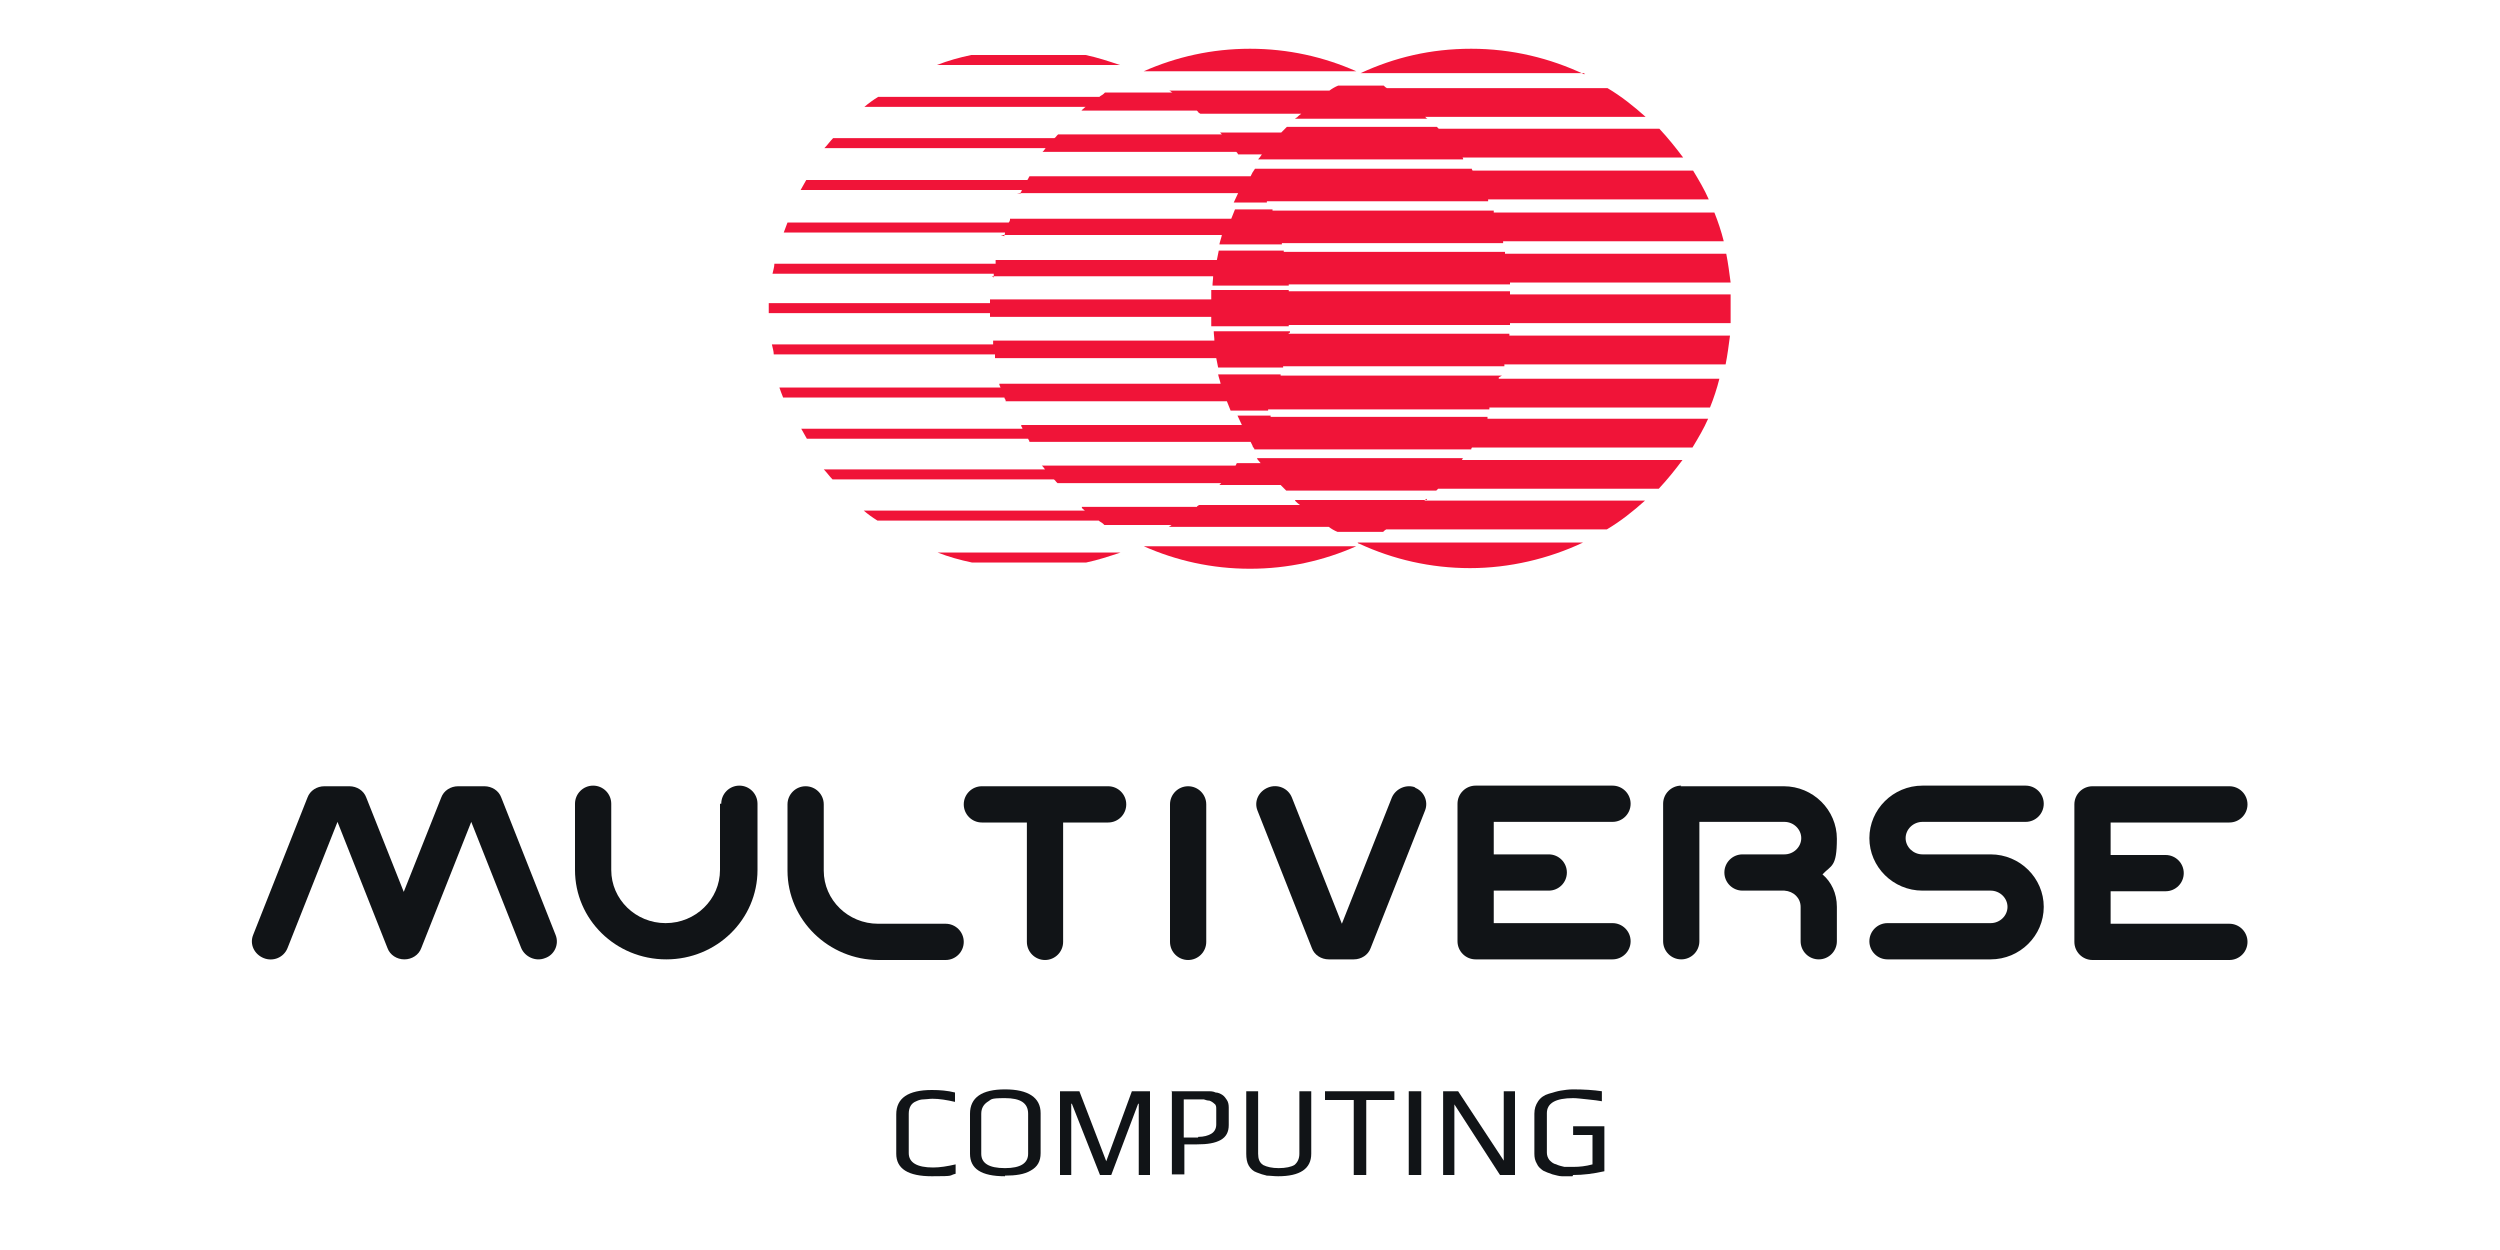
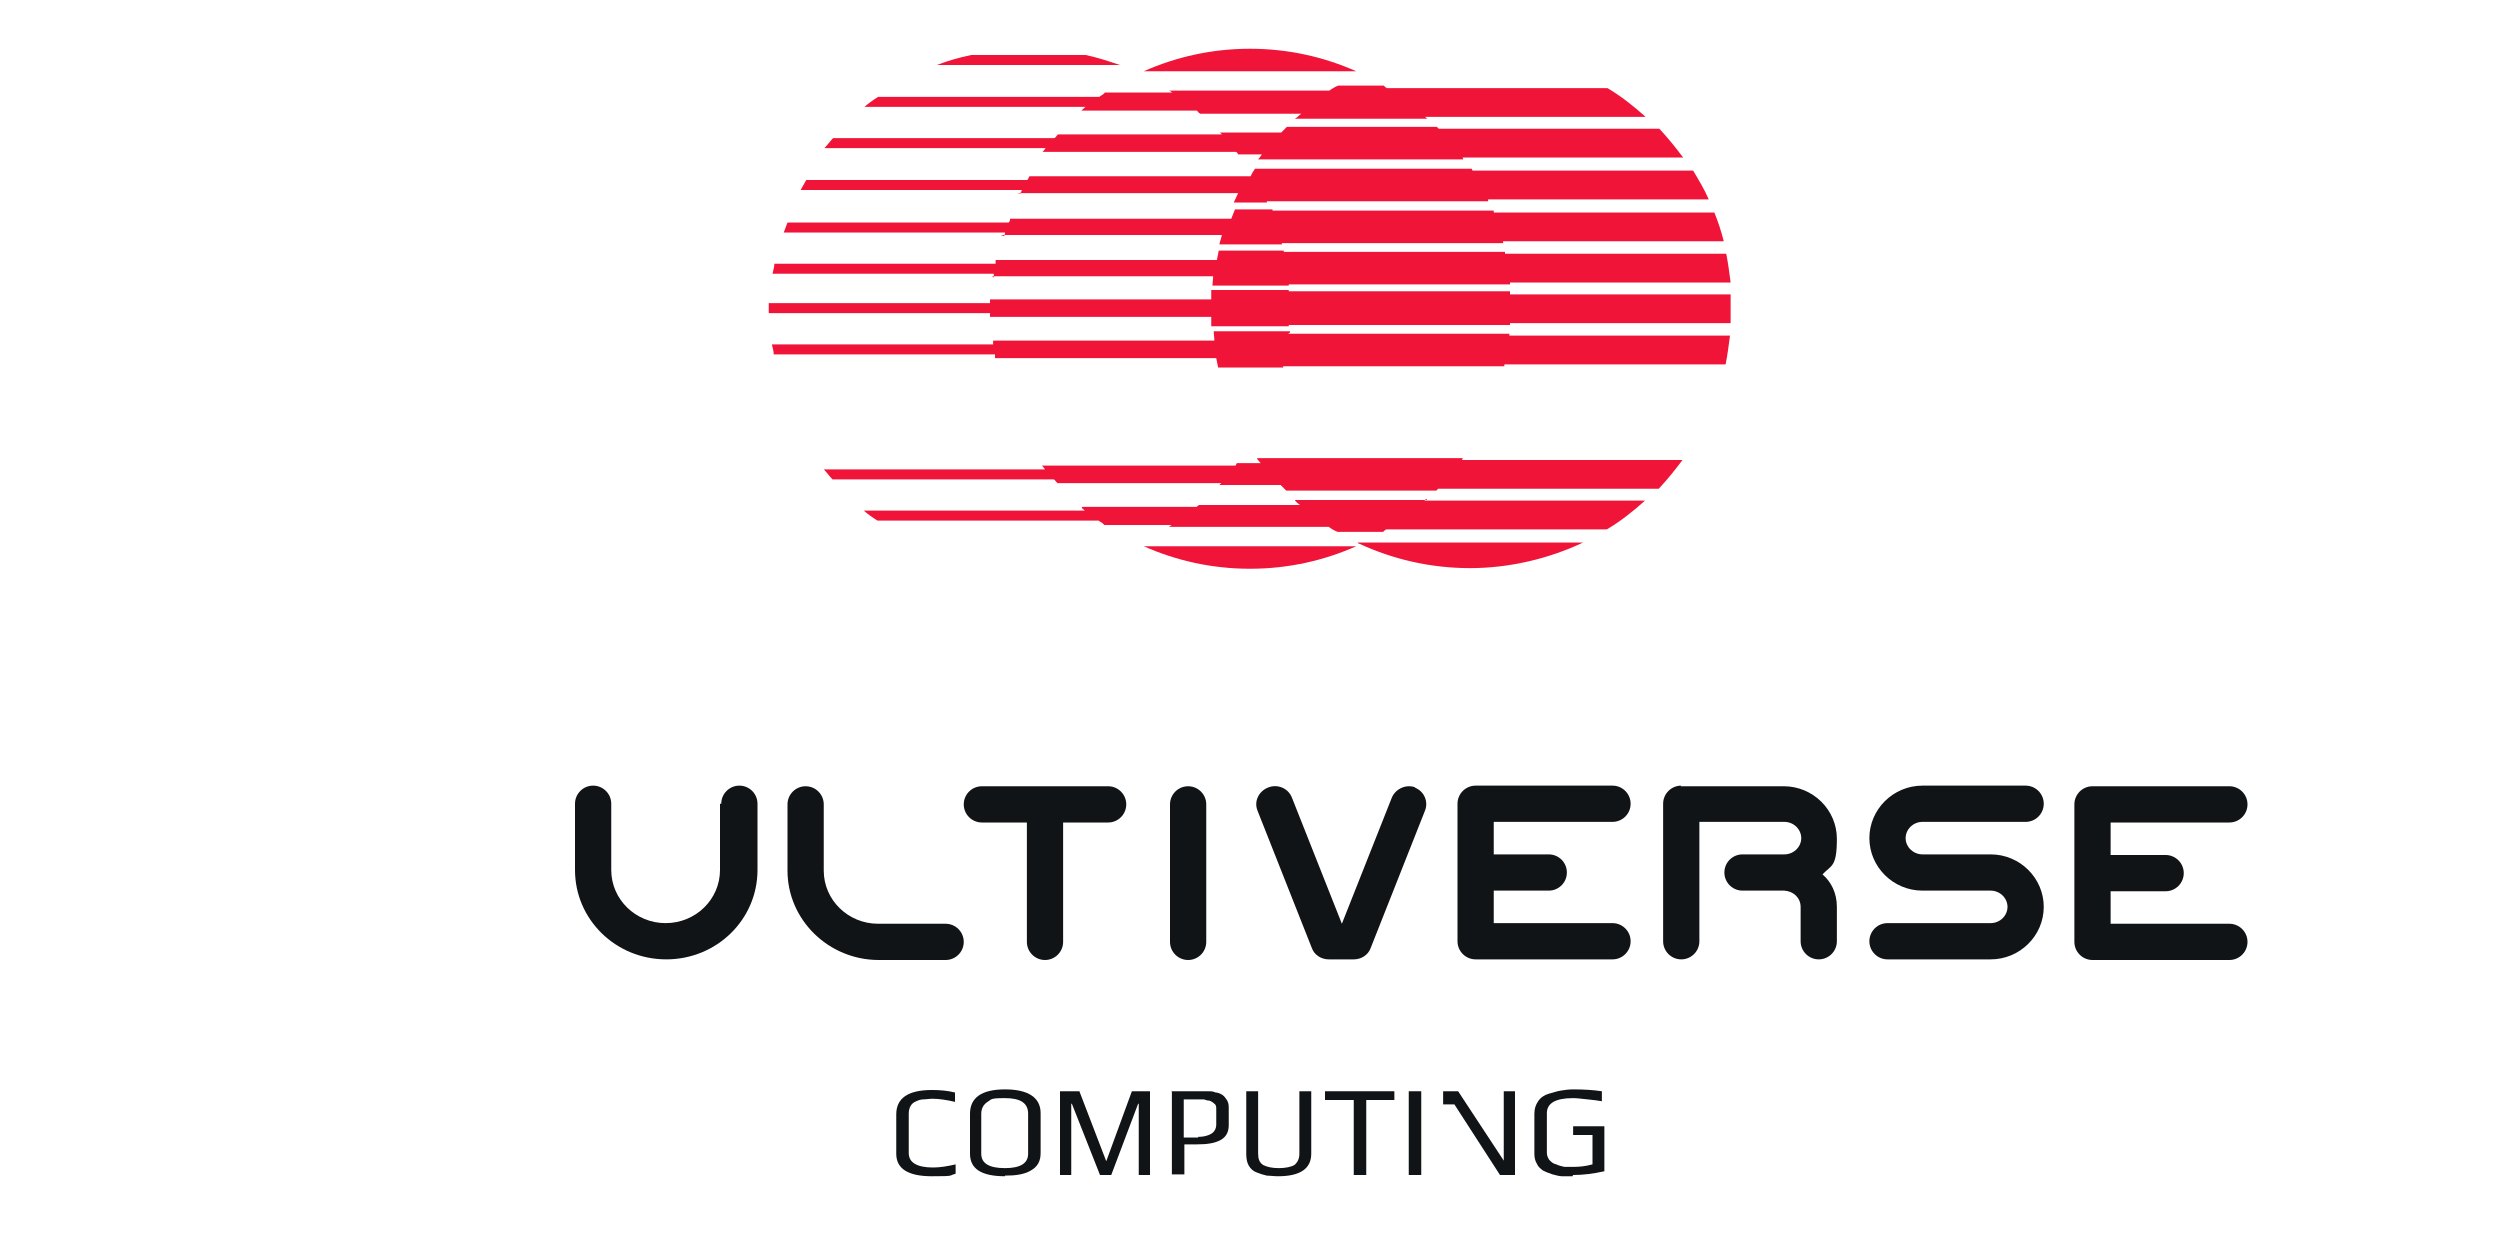
<svg xmlns="http://www.w3.org/2000/svg" id="Logo" version="1.1" viewBox="0 0 400 200">
  <defs>
    <style>
      .st0, .st1 {
        fill: #111417;
      }

      .st2 {
        fill: #f01438;
      }

      .st1 {
        fill-rule: evenodd;
      }
    </style>
  </defs>
-   <path class="st0" d="M77.5,125.8c1.2,0,2.3.7,2.7,1.8l8.7,22c.6,1.5-.2,3.2-1.7,3.7-1.5.6-3.2-.2-3.8-1.6l-8-20.2-8,20.2c-.4,1.1-1.5,1.8-2.7,1.8s-2.3-.7-2.7-1.8l-8-20.2-8,20.2c-.6,1.5-2.3,2.2-3.8,1.6-1.5-.6-2.3-2.2-1.7-3.7l8.7-22c.4-1.1,1.5-1.8,2.7-1.8h4c1.2,0,2.3.7,2.7,1.8l6,15.1,6-15.1c.4-1.1,1.5-1.8,2.7-1.8h4Z" />
  <path class="st0" d="M115.4,128.6c0-1.6,1.3-2.9,2.9-2.9s2.9,1.3,2.9,2.9v10.6c0,7.9-6.5,14.3-14.6,14.3s-14.6-6.4-14.6-14.3v-10.6c0-1.6,1.3-2.9,2.9-2.9s2.9,1.3,2.9,2.9v10.6c0,4.7,3.9,8.5,8.7,8.5s8.7-3.8,8.7-8.5v-10.6Z" />
  <path class="st0" d="M140.6,147.8h10.7c1.6,0,2.9,1.3,2.9,2.9s-1.3,2.9-2.9,2.9h-10.7c-8,0-14.6-6.4-14.6-14.3v-10.6c0-1.6,1.3-2.9,2.9-2.9s2.9,1.3,2.9,2.9v10.6c0,4.7,3.9,8.5,8.7,8.5Z" />
  <path class="st0" d="M226.5,126c-1.5-.6-3.2.2-3.8,1.6l-8,20.2-8-20.2c-.6-1.5-2.3-2.2-3.8-1.6-1.5.6-2.3,2.2-1.7,3.7l8.7,22c.4,1.1,1.5,1.8,2.7,1.8h4c1.2,0,2.3-.7,2.7-1.8l8.7-22c.6-1.5-.2-3.2-1.7-3.7Z" />
  <path class="st0" d="M157,125.8h20.3c1.6,0,2.9,1.3,2.9,2.9s-1.3,2.9-2.9,2.9h-7.2v19.1c0,1.6-1.3,2.9-2.9,2.9s-2.9-1.3-2.9-2.9v-19.1h-7.2c-1.6,0-2.9-1.3-2.9-2.9s1.3-2.9,2.9-2.9Z" />
  <path class="st0" d="M190.1,125.8c-1.6,0-2.9,1.3-2.9,2.9v22c0,1.6,1.3,2.9,2.9,2.9s2.9-1.3,2.9-2.9v-22c0-1.6-1.3-2.9-2.9-2.9Z" />
  <path class="st0" d="M260.9,128.6c0,1.6-1.3,2.9-2.9,2.9h-19v5.2h8.8c1.6,0,2.9,1.3,2.9,2.9s-1.3,2.9-2.9,2.9h-8.8v5.2h19c1.6,0,2.9,1.3,2.9,2.9s-1.3,2.9-2.9,2.9h-21.9c-1.6,0-2.9-1.3-2.9-2.9v-22c0-1.6,1.3-2.9,2.9-2.9h21.9c1.6,0,2.9,1.3,2.9,2.9Z" />
  <path class="st0" d="M356.7,147.8h-19v-5.2h8.8c1.6,0,2.9-1.3,2.9-2.9s-1.3-2.9-2.9-2.9h-8.8v-5.2h19c1.6,0,2.9-1.3,2.9-2.9s-1.3-2.9-2.9-2.9h-21.9c-1.6,0-2.9,1.3-2.9,2.9v22c0,1.6,1.3,2.9,2.9,2.9h21.9c1.6,0,2.9-1.3,2.9-2.9s-1.3-2.9-2.9-2.9Z" />
  <path class="st0" d="M268.9,125.8h16.5c4.7,0,8.5,3.8,8.5,8.4s-.9,4.2-2.3,5.7c1.4,1.2,2.3,3,2.3,5.2v5.5c0,1.6-1.3,2.9-2.9,2.9s-2.9-1.3-2.9-2.9v-5.5c0-1.4-1.1-2.5-2.6-2.6,0,0,0,0,0,0,0,0,0,0,0,0,0,0,0,0,0,0h-6.7c-1.6,0-2.9-1.3-2.9-2.9s1.3-2.9,2.9-2.9h6.7c1.5,0,2.7-1.2,2.7-2.6s-1.2-2.6-2.7-2.6h-13.6v19.1c0,1.6-1.3,2.9-2.9,2.9s-2.9-1.3-2.9-2.9v-22c0-1.6,1.3-2.9,2.9-2.9Z" />
  <path class="st0" d="M307.6,131.5h16.5c1.6,0,2.9-1.3,2.9-2.9s-1.3-2.9-2.9-2.9h-16.5c-4.7,0-8.5,3.8-8.5,8.4s3.8,8.4,8.5,8.4h10.9c1.5,0,2.7,1.2,2.7,2.6s-1.2,2.6-2.7,2.6h-16.5c-1.6,0-2.9,1.3-2.9,2.9s1.3,2.9,2.9,2.9h16.5c4.7,0,8.5-3.8,8.5-8.4s-3.8-8.4-8.5-8.4h-10.9c-1.5,0-2.7-1.2-2.7-2.6s1.2-2.6,2.7-2.6Z" />
  <path class="st0" d="M143.4,184.6c0,2.4,1.9,3.6,5.7,3.6s2.6-.1,3.8-.4v-1.5c-1.3.3-2.5.5-3.6.5-2.6,0-3.9-.8-3.9-2.3v-6.3c0-1,.4-1.7,1.2-2,.4-.2.8-.3,1.2-.3.4,0,.9-.1,1.4-.1,1.1,0,2.3.2,3.6.5v-1.5c-1.2-.3-2.4-.4-3.7-.4-3.8,0-5.7,1.3-5.7,3.9v6.4Z" />
  <path class="st1" d="M160.8,188.2c-3.8,0-5.6-1.2-5.6-3.6v-6.4c0-2.6,1.9-3.9,5.6-3.9s5.7,1.3,5.7,3.8v6.4c0,1.3-.5,2.2-1.6,2.8-1,.6-2.4.8-4.1.8ZM160.8,186.9c2.5,0,3.7-.8,3.7-2.3v-6.4c0-1.7-1.2-2.5-3.7-2.5s-2.1.2-2.8.6c-.6.4-1,1-1,1.9v6.4c0,1.5,1.2,2.3,3.8,2.3Z" />
  <path class="st0" d="M251.6,188.2c-.6,0-1.2,0-1.7,0-.5,0-1-.2-1.5-.3-.6-.2-1.1-.4-1.5-.6-.4-.3-.8-.6-1-1.1-.3-.5-.4-1-.4-1.6v-6.4c0-.8.2-1.4.6-2,.4-.6,1-1,1.7-1.2.7-.2,1.3-.4,1.9-.5.6-.1,1.3-.2,2-.2,1.7,0,3.3.1,4.6.3v1.6c-.5-.1-1.3-.2-2.3-.3-1-.1-1.7-.2-2.3-.2-2.8,0-4.2.8-4.2,2.4v6.3c0,.4.1.8.4,1.2.3.3.6.6,1.1.7.4.2.9.3,1.3.4.4,0,.9,0,1.5,0,.9,0,1.9-.1,3-.4v-4.7h-3.1v-1.4h5v7.2c-1.8.4-3.4.6-5,.6Z" />
-   <path class="st0" d="M230.9,174.6h2.4l7.3,11.1v-11.1h1.8v13.4h-2.4l-7.3-11.3v11.3h-1.8v-13.4Z" />
+   <path class="st0" d="M230.9,174.6h2.4l7.3,11.1v-11.1h1.8v13.4h-2.4l-7.3-11.3h-1.8v-13.4Z" />
  <path class="st0" d="M227.4,174.6h-2v13.4h2v-13.4Z" />
  <path class="st0" d="M216.6,176h-4.6v-1.4h11.1v1.4h-4.5v12h-2v-12Z" />
  <path class="st0" d="M202.6,188.1c.6,0,1.2.1,1.9.1,3.5,0,5.3-1.2,5.3-3.6v-10h-1.9v10c0,.8-.3,1.4-.8,1.8-.5.3-1.4.5-2.5.5s-1.9-.2-2.5-.5c-.6-.4-.8-1-.8-1.8v-10h-1.9v10c0,.7.1,1.4.4,1.9.3.5.7.9,1.3,1.1.5.2,1.1.4,1.6.5Z" />
  <path class="st1" d="M187.4,174.6h4.4c.6,0,1.1,0,1.5,0,.4,0,.8,0,1.2.2.4,0,.8.2,1.1.4.3.2.5.5.7.8.2.3.3.7.3,1.2v2.8c0,1.1-.4,1.9-1.3,2.4-.9.5-2.1.7-3.8.7h-2v4.8h-2v-13.4ZM191.7,181.9c.9,0,1.6-.2,2.1-.5.5-.3.8-.8.8-1.5v-2.4c0-.4,0-.7-.3-.9-.2-.2-.5-.4-.8-.5-.3,0-.6-.1-.9-.2-.2,0-.5,0-.9,0h-2.3v6.1h2.3Z" />
  <path class="st0" d="M172.6,174.6h-3v13.4h1.8v-11.4h.1l4.5,11.4h1.8l4.3-11.4h.1v11.4h1.8v-13.4h-2.9l-4.1,11.2h0s-4.3-11.2-4.3-11.2Z" />
  <path class="st2" d="M183,11.4c5.2-2.3,10.9-3.6,17-3.6s11.8,1.3,17,3.6h-34Z" />
  <path class="st2" d="M166.8,24.3h31c0,0,.1.1.2.2,0,0,0,.1.1.2h0s0,0,0,0h3.8c-.2.3-.4.6-.6.8h32.8s0,0,0-.1c0,0,0-.1-.1-.2h35.3c-1.2-1.6-2.4-3.1-3.8-4.6h-35.3c0,0-.1-.1-.2-.2,0,0,0,0-.1-.1h-24c0,0-.2.2-.3.3-.2.2-.4.4-.6.6h-9.8s0,0,0,0h0s0,0,.1.1c0,0,.1.1.2.2h-26.2c0,0-.1.1-.2.2-.1.1-.2.3-.4.4h-35.4c-.5.5-.9,1.1-1.4,1.6h35.4c-.1.1-.2.3-.3.4,0,0-.1.1-.2.2Z" />
  <path class="st2" d="M160.1,37.6h35.4c-.1.5-.3,1-.4,1.5h10s0,0,0-.1h0c0,0,0-.1,0-.1h35.4,0c0-.1,0-.2,0-.2,0,0,0,0,0-.1h35.3c-.4-1.6-.9-3.1-1.5-4.6h-35.3c0,0,0-.1,0-.2,0,0,0,0,0-.1h-35.4s0,0,0-.1c0,0,0,0,0-.1h-6c-.2.5-.4,1-.6,1.5h-35.4c0,0,0,.1,0,.2,0,.1-.1.3-.2.4h-35.4c-.2.5-.4,1.1-.6,1.6h35.4c0,.1,0,.3-.1.4v.2Z" />
-   <path class="st2" d="M253.5,11.9c-5.5-2.6-11.6-4.1-18.1-4.1s-12.3,1.4-17.7,3.9c0,0-.1,0-.2,0,0,0,0,0-.1,0h36.1Z" />
  <path class="st2" d="M173.7,8.8c1.9.4,3.7,1,5.5,1.6h0s-29.3,0-29.3,0c1.8-.7,3.6-1.2,5.5-1.6h18.3,0Z" />
  <path class="st2" d="M158.7,44.2h35.4c0,.5-.1,1-.1,1.5h12.2s0,0,0-.1c0,0,0,0,0-.1h35.4,0c0,0,0-.1,0-.1,0,0,0-.1,0-.2h35.3c-.2-1.5-.4-3.1-.7-4.6h-35.4c0,0,0-.2,0-.2,0,0,0,0,0-.1h-35.4s0,0,0-.1c0,0,0,0,0-.1h-10.4c-.1.5-.2,1-.3,1.5h-35.4c0,0,0,.2,0,.2,0,.1,0,.3,0,.4h-35.4c0,.5-.2,1.1-.3,1.6h35.4c0,.1,0,.3,0,.4v.2Z" />
  <path class="st2" d="M191.5,17.7h-18.5c0,0,.2-.1.2-.2.2-.1.3-.3.5-.4h-35.4c.7-.6,1.4-1.1,2.2-1.6h35.4c.2-.2.5-.3.7-.5l.2-.2h10.8c-.1,0-.2-.1-.3-.2,0,0-.1,0-.2-.1h0s0,0,0,0h0s25.6,0,25.6,0c.4-.3.9-.6,1.4-.8h7.3c.2.2.3.3.5.4h35.3c2.2,1.3,4.2,2.9,6.1,4.6h-35.3c0,0,.2.1.2.2,0,0,.1,0,.2.1h-21.2c0,0,.2-.2.3-.2.2-.2.4-.4.7-.6h-16.1s0,0,0,0h0c0,0-.1,0-.2-.1,0,0-.2-.1-.2-.2Z" />
  <path class="st2" d="M162.7,30.9h35.4c-.2.5-.5,1-.7,1.5h5.3,0c0,0,0-.1,0-.1,0,0,0-.1,0-.1h35.4s0,0,0-.1c0,0,0-.1,0-.2h35.3c-.7-1.6-1.6-3.1-2.5-4.6h-35.3c0,0,0-.1-.1-.2,0,0,0,0,0-.1h-34.7c-.1.2-.3.4-.4.6-.1.2-.2.4-.3.6h-35.4c0,0,0,.1-.1.2,0,.1-.2.3-.2.4h-35.4c-.3.5-.6,1.1-.9,1.6h35.4c0,.1-.1.3-.2.4v.2Z" />
  <path class="st2" d="M206.1,53.4h35.4s0,0,0,.1c0,0,0,.1,0,.2h35.3c-.2,1.5-.4,3.1-.7,4.6h-35.4c0,0,0,.2,0,.2h0s0,.1,0,.1h-35.4c0,0,0,.1,0,.1h0c0,0,0,.1,0,.1h-10.4c-.1-.5-.2-1-.3-1.5h-35.4c0,0,0-.1,0-.2,0-.1,0-.3,0-.4h-35.4c0-.5-.2-1.1-.3-1.6h35.4c0-.1,0-.3,0-.4v-.2s35.4,0,35.4,0c0-.5-.1-1-.1-1.5h12.2s0,0,0,.1c0,0,0,0,0,.1Z" />
  <path class="st2" d="M217.4,87h0s0,0,0,0h.1c0,0,0,0,0,0,5.4,2.5,11.4,3.9,17.7,3.9s12.6-1.5,18.1-4.1h-36.1Z" />
  <path class="st2" d="M241.6,46.9h0c0,.1,0,.2,0,.2h35.3c0,.8,0,1.5,0,2.3s0,1.5,0,2.3h-35.3c0,0,0,.1,0,.2,0,0,0,0,0,.1h-35.4s0,0,0,.1c0,0,0,0,0,.1h-12.4c0-.5,0-1,0-1.5h-35.4v-.2c0-.1,0-.3,0-.4h-35.4c0-.3,0-.5,0-.8s0-.5,0-.8h35.4c0-.1,0-.3,0-.4v-.2h35.4c0-.5,0-1,0-1.5h12.4s0,0,0,.1c0,0,0,0,0,.1h35.4s0,0,0,.1Z" />
-   <path class="st2" d="M240.3,60.1h-35.4s0,0,0-.1h0c0,0,0-.1,0-.1h-10c.1.5.3,1,.4,1.5h-35.4v.2c.1.1.1.3.2.4h-35.4c.2.6.4,1.1.6,1.6h35.4c0,.1.1.3.2.4h0c0,.1,0,.2,0,.2h35.4c.2.5.4,1,.6,1.5h6s0,0,0-.1c0,0,0,0,0-.1h35.4s0,0,0-.1c0,0,0-.1,0-.2h35.3c.6-1.5,1.1-3,1.5-4.6h-35.3c0,0,0-.1,0-.2h0Z" />
  <path class="st2" d="M217,87.4c-5.2,2.3-10.9,3.6-17,3.6s-11.8-1.3-17-3.6h34Z" />
  <path class="st2" d="M228.3,80h-21.2.1c0,.1.1.2.1.2.2.2.4.4.7.6h-16.1c0,0-.1,0-.2.1,0,0-.2.1-.2.2h-18.5.1c0,.1,0,.2,0,.2.2.1.3.3.5.4h-35.4c.7.6,1.4,1.1,2.2,1.6h35.4c.2.2.5.3.7.5l.2.2h10.8c-.1,0-.2.1-.3.2,0,0-.1,0-.2.1h25.6c.4.3.9.6,1.4.8h7.3c.2-.2.3-.3.5-.4h35.3c2.2-1.3,4.2-2.9,6.1-4.6h-35.3c0,0,.1-.1.2-.2,0,0,.1,0,.2-.1Z" />
-   <path class="st2" d="M202.6,66.7h35.4s0,0,0,.1c0,0,0,.1,0,.2h35.3c-.7,1.6-1.6,3.1-2.5,4.6h-35.3c0,0,0,.1-.1.2,0,0,0,0,0,.1h-34.7c0,0,0-.2-.1-.2,0-.1-.2-.2-.2-.4,0,0,0,0,0,0h0c-.1-.2-.2-.4-.3-.6h-35.4s0,0,0-.1c0,0,0,0,0,0,0-.1-.2-.3-.2-.4h-35.4c-.3-.5-.6-1.1-.9-1.6h35.4c0-.1-.1-.3-.2-.4v-.2c0,0,35.3,0,35.3,0-.2-.5-.5-1-.7-1.5h5.3s0,0,0,.1h0c0,0,0,.1,0,.1Z" />
-   <path class="st2" d="M150,88.4c1.8.7,3.6,1.2,5.5,1.6h18.3c1.9-.4,3.7-1,5.5-1.6h-29.3Z" />
  <path class="st2" d="M201.3,73.3h32.8s0,0-.1.1c0,0,0,.1-.1.2h35.3c-1.2,1.6-2.4,3.1-3.8,4.6h-35.3c0,0-.1.1-.2.2,0,0,0,0-.1.1h-24c0,0-.2-.2-.3-.3-.2-.2-.4-.4-.6-.6h-9.8s0,0,.1-.1c0,0,.1-.1.2-.2h-26.2c0,0-.1-.1-.2-.2-.1-.1-.2-.3-.4-.4h-35.4c-.5-.5-.9-1.1-1.4-1.6h35.4c-.1-.1-.2-.3-.3-.4,0,0-.1-.1-.2-.2h31c0,0,0-.1.1-.2,0,0,0-.1.1-.2,0,0,0,0,0,0,0,0,0,0,0,0h3.8c-.2-.2-.3-.4-.5-.6,0,0,0-.1-.1-.2Z" />
</svg>